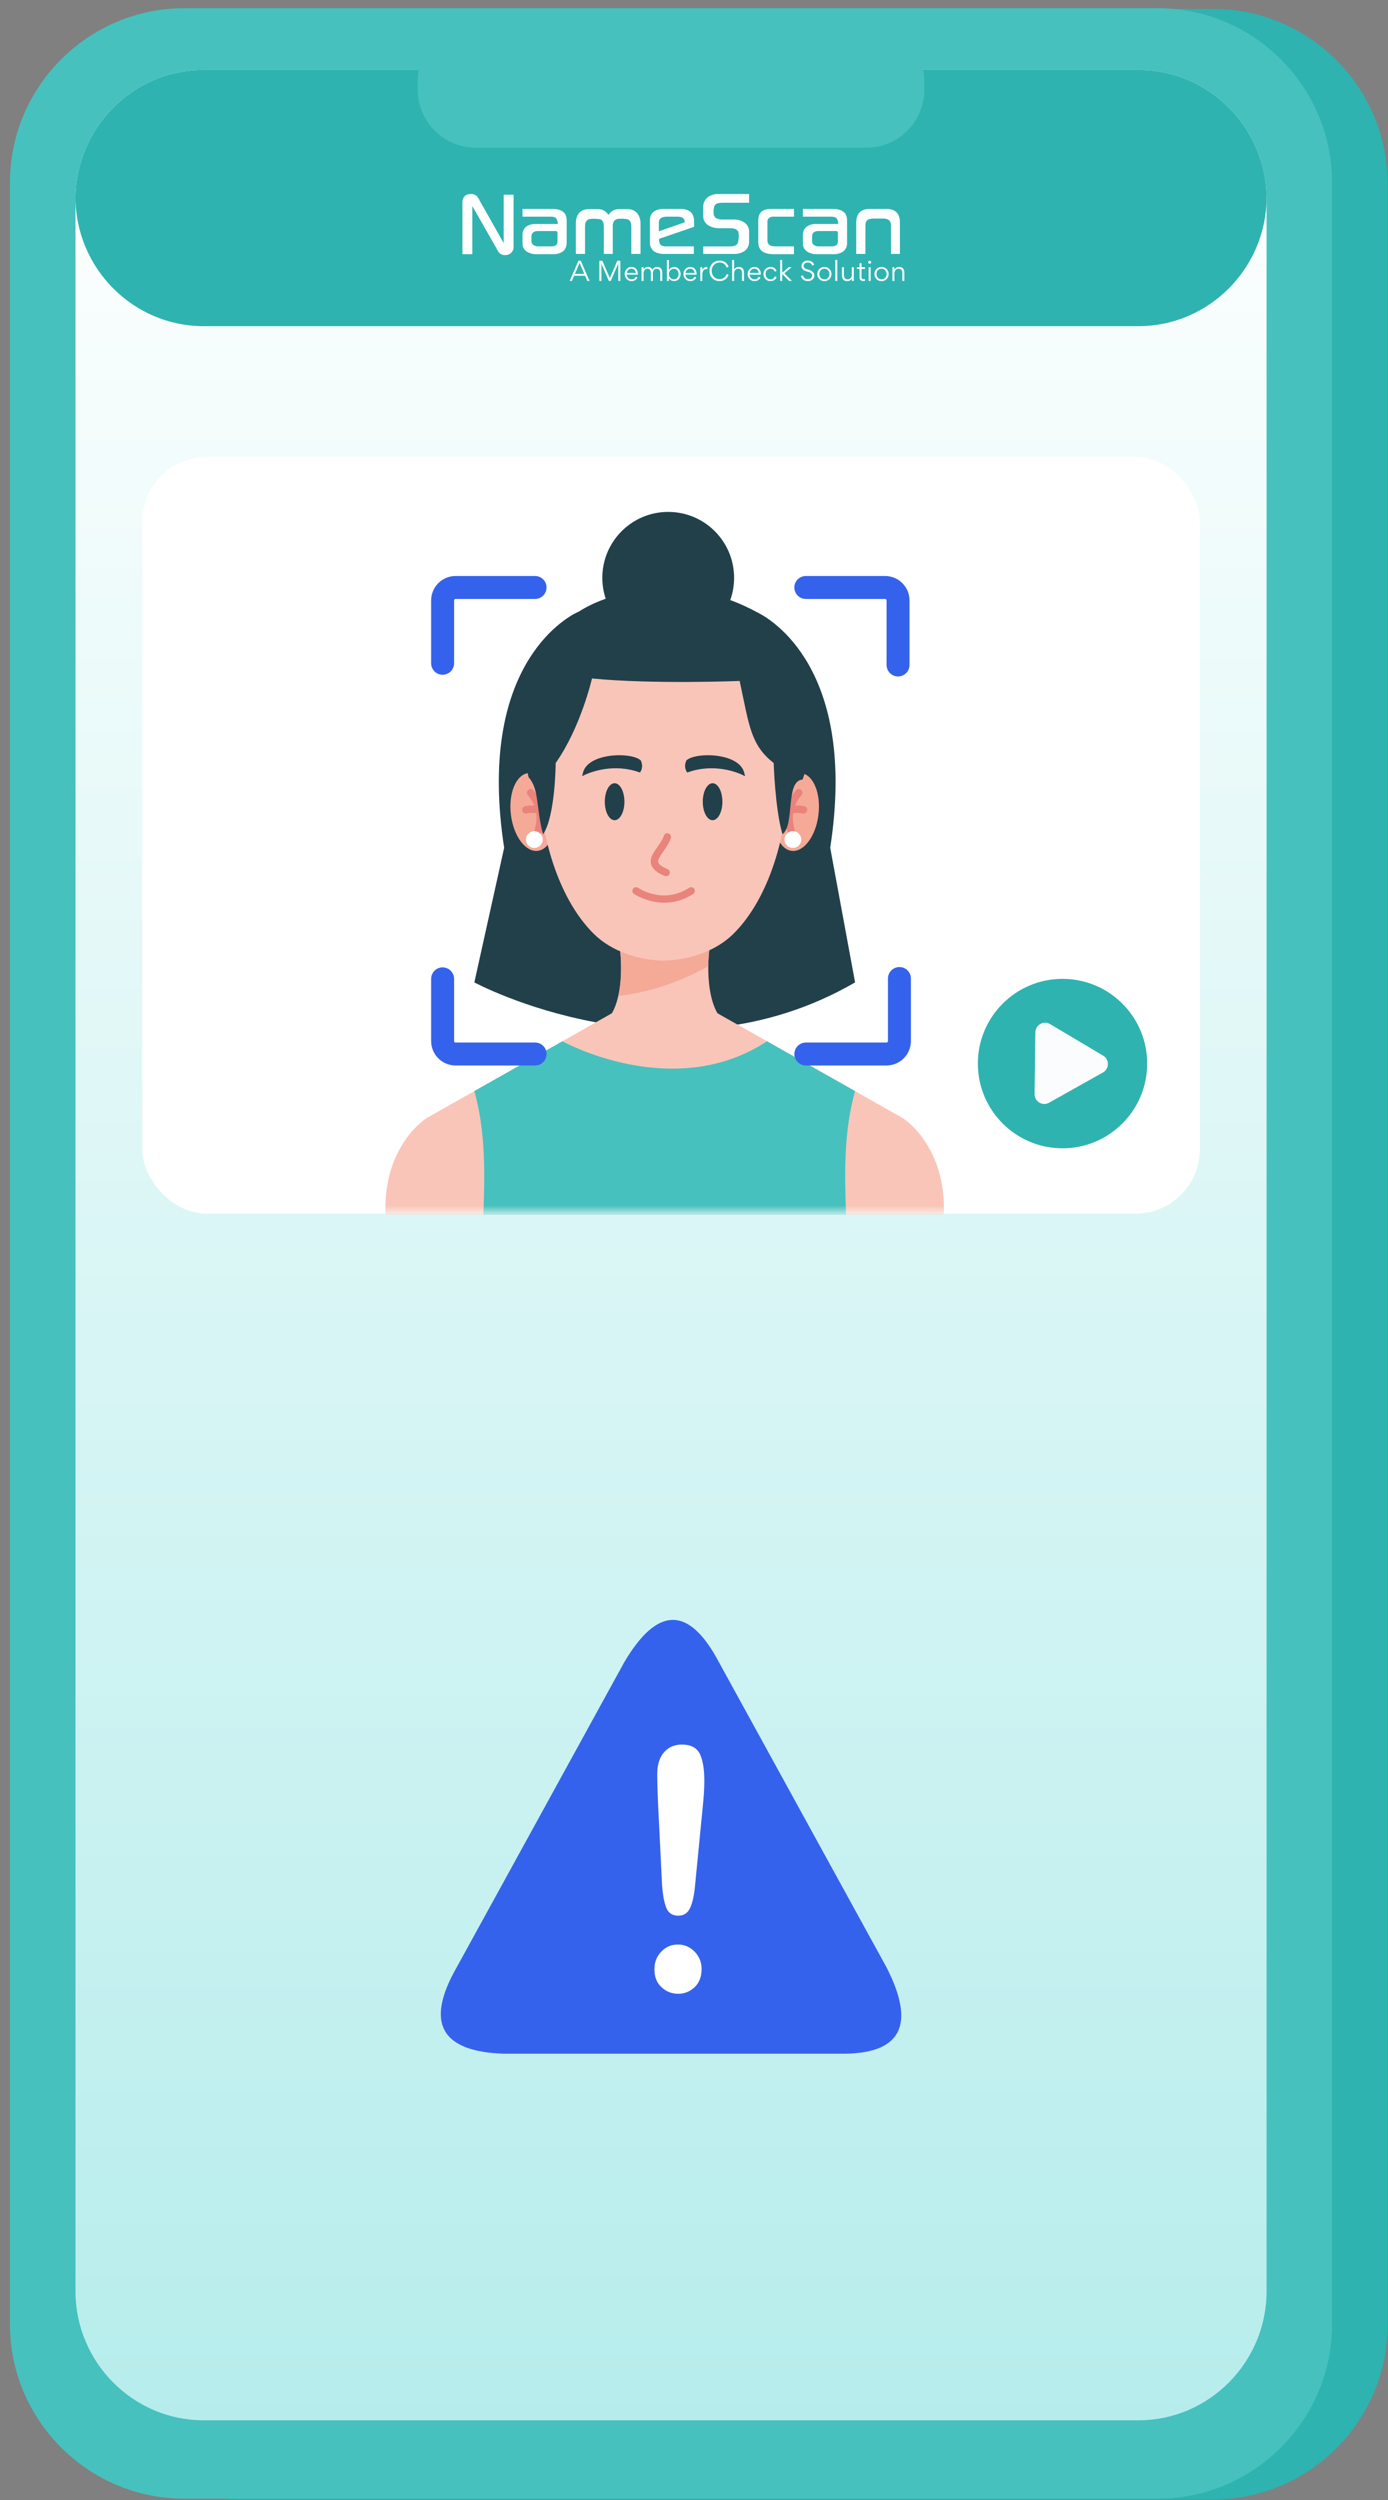
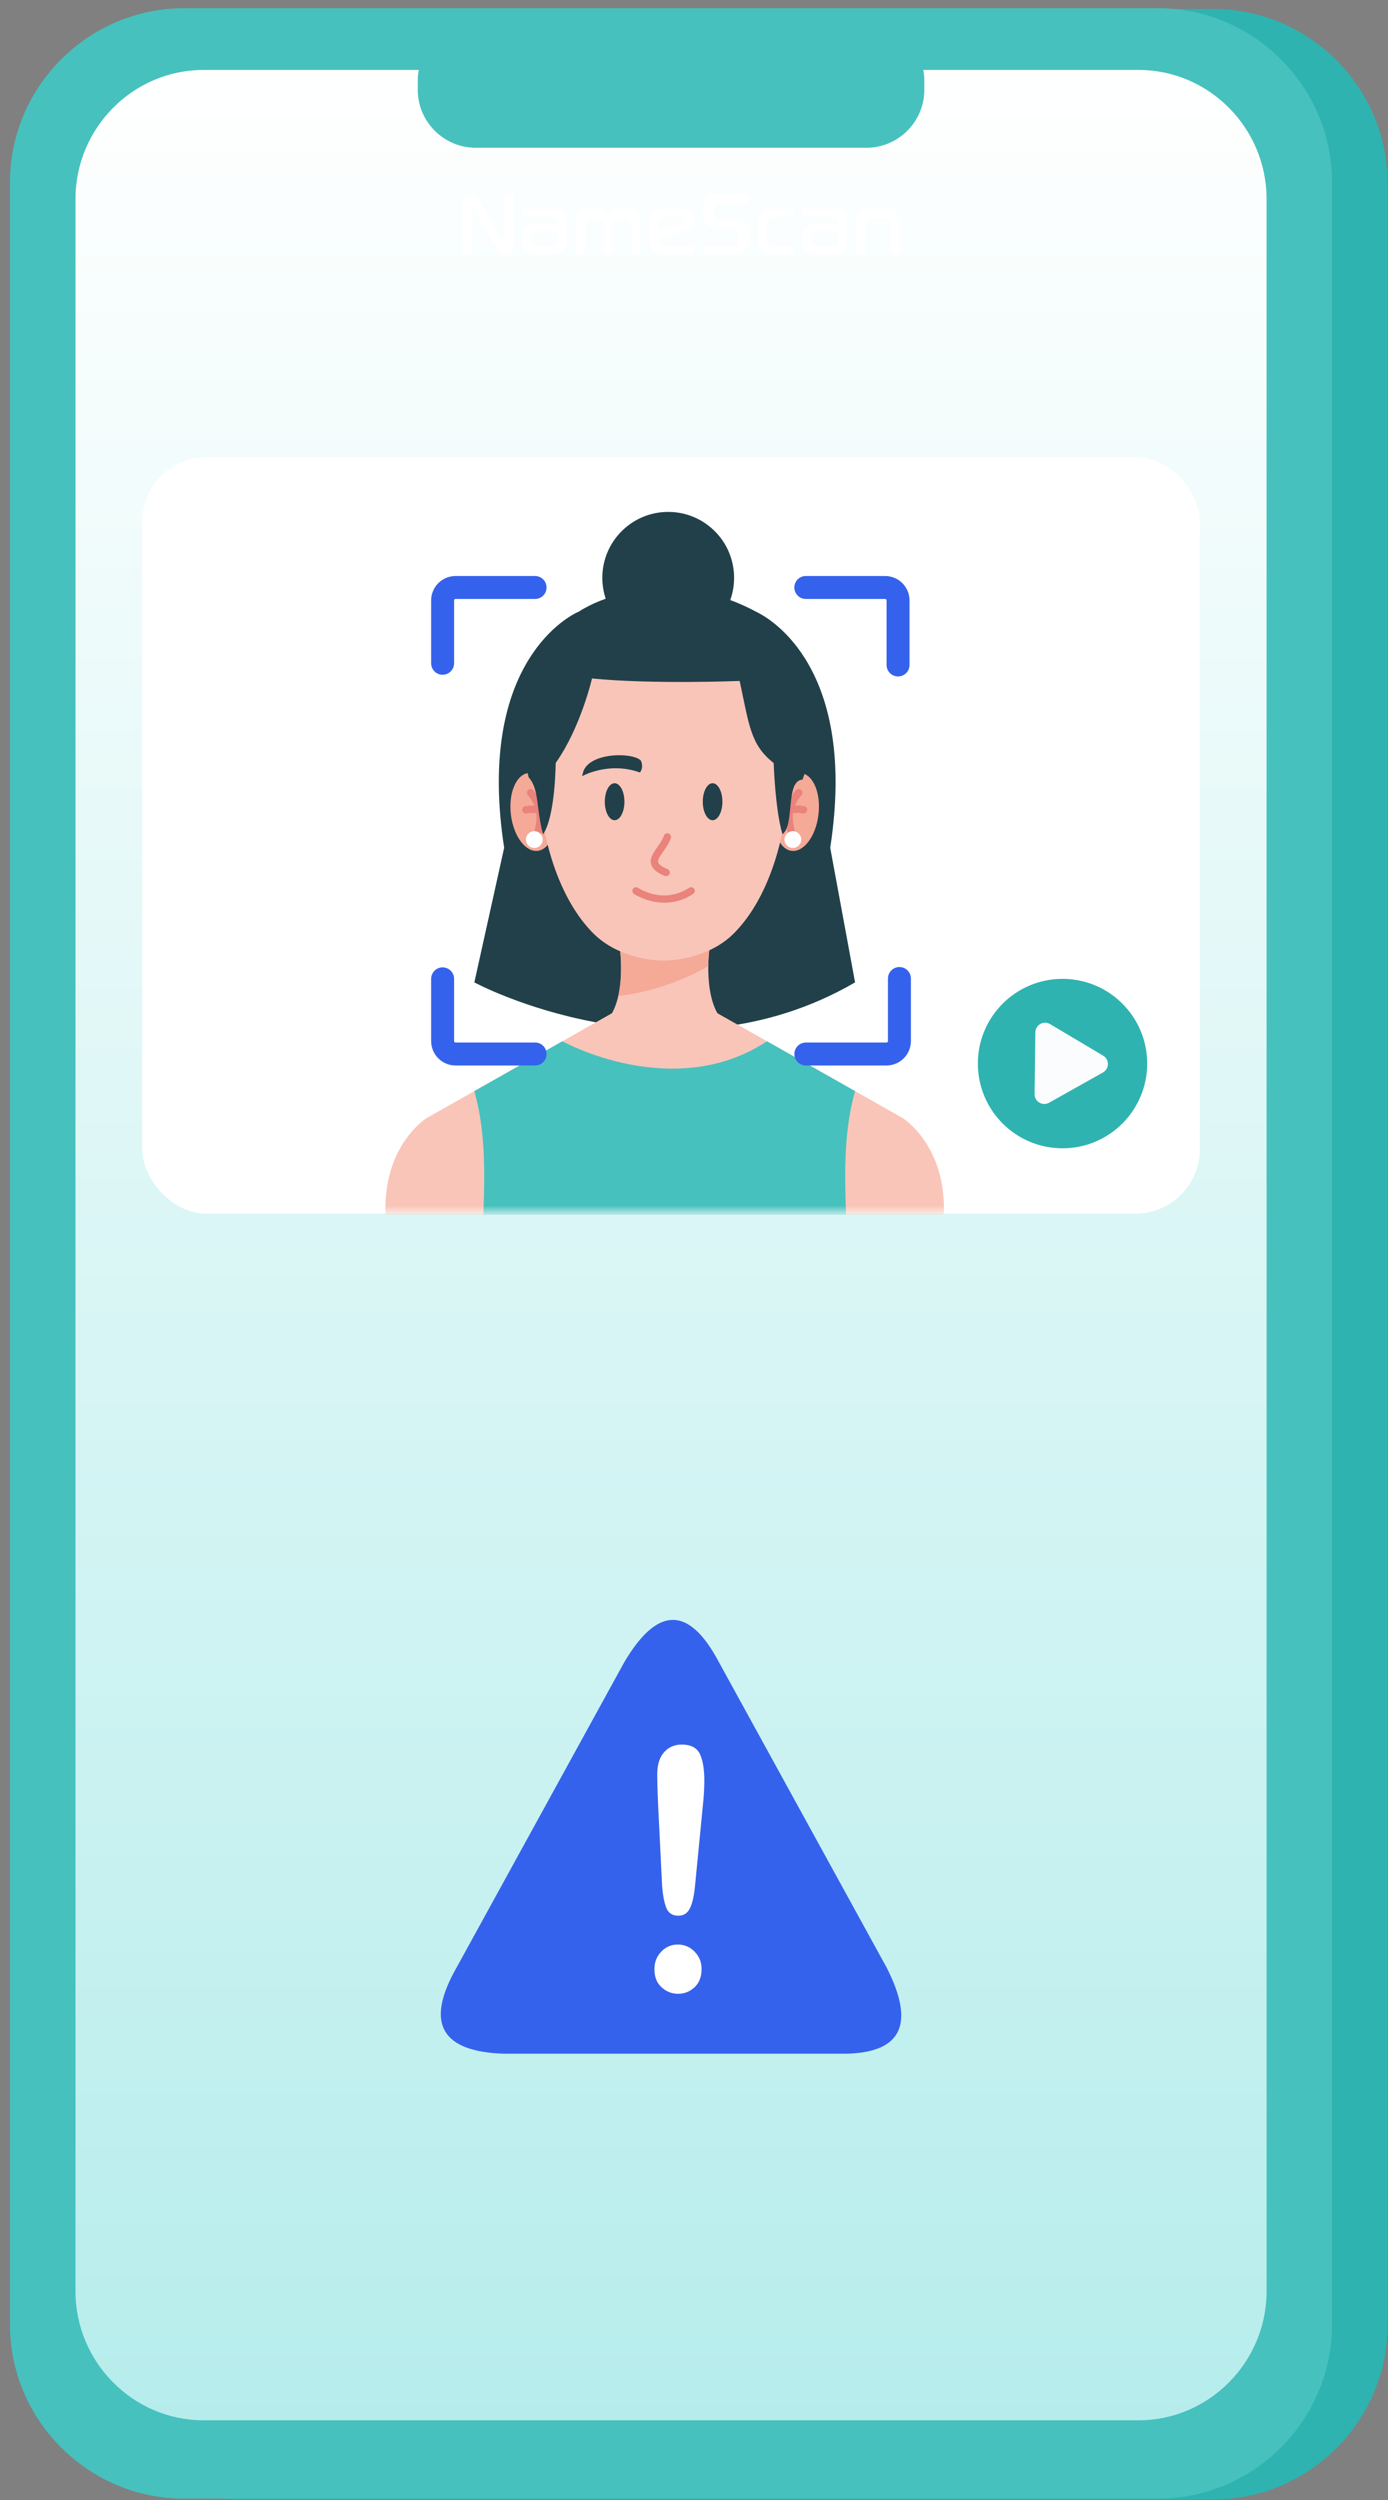
<svg xmlns="http://www.w3.org/2000/svg" width="125" height="225" viewBox="0 0 125 225" fill="none">
  <rect x="0" y="0" width="125" height="225" fill="#808080" stroke="none" />
  <path d="M109.275 224.948H21.574C12.948 224.948 5.89 217.89 5.89 209.264V16.491C5.89 7.865 12.948 0.807 21.574 0.807L109.275 0.807C117.902 0.807 124.96 7.865 124.96 16.491V209.264C124.96 217.89 117.902 224.948 109.275 224.948Z" fill="#2EB3B0" />
  <path d="M104.281 224.881H16.58C7.954 224.881 0.896 217.823 0.896 209.197V16.424C0.896 7.798 7.954 0.74 16.58 0.74H104.281C112.908 0.74 119.965 7.798 119.965 16.424V209.197C119.965 217.823 112.908 224.881 104.281 224.881Z" fill="#46C1BE" />
  <path d="M114.065 17.908L114.065 206.213C114.065 212.601 108.876 217.827 102.536 217.827H18.325C11.985 217.827 6.798 212.601 6.798 206.213L6.798 17.908C6.798 11.52 11.985 6.294 18.325 6.294L102.536 6.294C108.876 6.294 114.065 11.52 114.065 17.908Z" fill="url(#paint0_linear_8875_11695)" />
-   <path d="M114.066 17.908V17.74C114.066 24.128 108.876 29.354 102.537 29.354L18.325 29.354C11.986 29.354 6.798 24.128 6.798 17.74V17.908C6.798 11.52 11.986 6.294 18.325 6.294L102.537 6.294C108.876 6.294 114.066 11.52 114.066 17.908Z" fill="#2EB3B0" />
  <path d="M78.03 13.298L42.834 13.298C39.968 13.298 37.622 10.952 37.622 8.086V7.266C37.622 4.4 39.968 2.054 42.834 2.054L78.03 2.054C80.896 2.054 83.242 4.4 83.242 7.266V8.086C83.242 10.952 80.896 13.298 78.03 13.298Z" fill="#46C1BE" />
  <rect x="12.808" y="41.132" width="95.248" height="68.101" rx="5.815" fill="white" />
  <mask id="mask0_8875_11695" style="mask-type:alpha" maskUnits="userSpaceOnUse" x="12" y="42" width="97" height="68">
    <rect x="12.808" y="42.039" width="95.248" height="67.195" rx="6.462" fill="white" />
  </mask>
  <g mask="url(#mask0_8875_11695)">
    <path d="M77.006 88.416L74.768 76.3C77.262 60.113 69.33 55.66 68.188 55.108H51.983C50.841 55.66 42.909 60.113 45.403 76.3L42.718 88.416C42.718 88.416 60.495 98 77.006 88.416Z" fill="#21404A" />
    <path d="M85 109.313C85.233 103.031 81.276 100.615 81.276 100.615L64.606 91.191H55.11L38.441 100.615C38.441 100.615 34.484 103.031 34.717 109.313H85Z" fill="#F9C5B8" />
    <path d="M53.925 92.411H65.794C63.164 90.991 63.873 85.532 63.873 85.532H55.846C55.846 85.532 56.555 90.991 53.925 92.411Z" fill="#F9C5B8" />
    <path d="M55.682 89.636C58.517 89.312 61.293 88.362 63.788 86.957C63.797 86.118 63.873 85.532 63.873 85.532H55.846C55.846 85.532 56.124 87.683 55.682 89.636Z" fill="#F5A997" />
    <path d="M73.703 73.37C73.453 75.3 72.361 76.734 71.263 76.572C70.165 76.41 69.477 74.713 69.727 72.782C69.977 70.851 71.07 69.417 72.168 69.579C73.266 69.742 73.953 71.439 73.703 73.37Z" fill="#F5A997" />
    <path d="M71.247 75.137C71.098 75.137 70.963 75.036 70.926 74.885C70.652 73.777 70.528 72.464 71.68 71.127C71.799 70.989 72.009 70.973 72.148 71.093C72.286 71.212 72.302 71.421 72.182 71.56C71.182 72.721 71.341 73.803 71.569 74.726C71.613 74.904 71.505 75.084 71.327 75.128C71.3 75.134 71.273 75.137 71.247 75.137Z" fill="#E9837B" />
    <path d="M72.361 73.213C72.34 73.213 72.319 73.211 72.298 73.207C71.767 73.106 71.218 73.206 71.213 73.207C71.032 73.24 70.86 73.123 70.826 72.943C70.792 72.763 70.91 72.59 71.09 72.556C71.116 72.55 71.763 72.431 72.422 72.556C72.602 72.59 72.72 72.764 72.686 72.943C72.656 73.102 72.517 73.213 72.361 73.213Z" fill="#E9837B" />
    <path d="M46.016 73.37C46.266 75.3 47.358 76.734 48.456 76.572C49.554 76.41 50.242 74.713 49.992 72.782C49.742 70.851 48.65 69.417 47.552 69.579C46.454 69.742 45.766 71.439 46.016 73.37Z" fill="#F5A997" />
    <path d="M48.472 75.138C48.445 75.138 48.418 75.135 48.392 75.128C48.214 75.084 48.105 74.904 48.15 74.727C48.378 73.803 48.537 72.721 47.536 71.56C47.417 71.422 47.432 71.212 47.571 71.093C47.71 70.973 47.919 70.989 48.038 71.127C49.191 72.464 49.067 73.777 48.793 74.885C48.756 75.036 48.62 75.138 48.472 75.138Z" fill="#E9837B" />
    <path d="M47.357 73.213C47.202 73.213 47.062 73.102 47.032 72.943C46.998 72.763 47.116 72.59 47.296 72.556C47.955 72.431 48.602 72.55 48.629 72.556C48.809 72.59 48.927 72.763 48.892 72.943C48.858 73.123 48.683 73.24 48.505 73.207C48.496 73.206 47.95 73.107 47.42 73.207C47.399 73.211 47.378 73.213 47.357 73.213Z" fill="#E9837B" />
    <path d="M70.98 68.744C70.783 63.235 67.402 56.43 60.47 56.468H59.762H59.053C52.121 56.43 48.74 63.235 48.543 68.744C48.346 74.281 50.043 80.666 53.491 84.062C55.108 85.654 57.56 86.419 59.762 86.458C61.963 86.42 64.415 85.654 66.032 84.062C69.48 80.666 71.178 74.281 70.98 68.744Z" fill="#F9C5B8" />
    <path d="M49.323 67.966C49.327 74.479 48.9 74.668 48.9 74.668L49.323 67.966Z" fill="#21404A" />
    <path d="M70.466 75.077C71.602 74.246 70.7 70.272 72.272 70.161C72.272 70.161 76.245 60.304 68.188 55.109C64.174 52.926 60.72 52.926 60.72 52.926C43.159 53.069 47.607 69.956 47.607 69.956C48.567 71.025 48.263 72.619 48.9 75.095C50.017 73.497 50.043 68.671 50.043 68.671C52.299 65.483 53.314 61.062 53.314 61.062C58.728 61.599 66.612 61.286 66.612 61.286C67.476 65.299 67.591 67.041 69.676 68.671C69.676 68.671 69.801 72.834 70.466 75.077Z" fill="#21404A" />
    <path d="M69.076 93.715L77.006 98.198C75.993 101.786 76.054 105.566 76.193 109.314H59.658H43.531C43.67 105.566 43.73 101.786 42.718 98.198L50.649 93.715C50.649 93.715 60.632 99.259 69.076 93.715Z" fill="#46C1BE" />
-     <path d="M67.051 69.685C66.768 67.723 62.625 67.65 61.816 68.441C61.816 68.441 61.505 69.003 61.892 69.528C64.216 68.672 66.361 69.463 67.044 69.832C67.152 69.844 67.051 69.685 67.051 69.685Z" fill="#21404A" />
    <path d="M52.472 69.685C52.472 69.685 52.372 69.844 52.479 69.831C53.163 69.463 55.308 68.672 57.632 69.527C58.019 69.003 57.707 68.441 57.707 68.441C56.898 67.65 52.755 67.723 52.472 69.685Z" fill="#21404A" />
    <path d="M55.35 73.82C55.838 73.82 56.234 73.075 56.234 72.156C56.234 71.236 55.838 70.491 55.35 70.491C54.862 70.491 54.466 71.236 54.466 72.156C54.466 73.075 54.862 73.82 55.35 73.82Z" fill="#21404A" />
    <path d="M64.175 73.82C64.663 73.82 65.058 73.075 65.058 72.156C65.058 71.236 64.663 70.491 64.175 70.491C63.687 70.491 63.291 71.236 63.291 72.156C63.291 73.075 63.687 73.82 64.175 73.82Z" fill="#21404A" />
    <path d="M59.99 78.859C59.948 78.859 59.906 78.85 59.864 78.833C59.151 78.54 58.763 78.211 58.643 77.796C58.484 77.25 58.832 76.758 59.201 76.236C59.431 75.91 59.67 75.572 59.786 75.219C59.843 75.046 60.031 74.951 60.204 75.008C60.378 75.065 60.473 75.252 60.416 75.426C60.269 75.874 59.989 76.27 59.742 76.619C59.468 77.006 59.21 77.372 59.279 77.612C59.319 77.749 59.497 77.966 60.116 78.22C60.286 78.29 60.366 78.484 60.297 78.653C60.244 78.781 60.12 78.859 59.99 78.859Z" fill="#E9837B" />
    <path d="M59.834 81.241C58.265 81.241 57.112 80.464 57.094 80.452C56.944 80.349 56.906 80.142 57.01 79.991C57.114 79.841 57.32 79.803 57.47 79.906C57.563 79.969 59.73 81.413 62.061 79.901C62.214 79.802 62.419 79.845 62.519 79.999C62.619 80.153 62.575 80.358 62.422 80.458C61.516 81.045 60.623 81.241 59.834 81.241Z" fill="#E9837B" />
    <path d="M60.178 57.94C63.455 57.94 66.112 55.283 66.112 52.005C66.112 48.728 63.455 46.071 60.178 46.071C56.901 46.071 54.244 48.728 54.244 52.005C54.244 55.283 56.901 57.94 60.178 57.94Z" fill="#21404A" />
    <path d="M71.403 76.316C71.819 76.316 72.157 75.978 72.157 75.561C72.157 75.144 71.819 74.806 71.403 74.806C70.986 74.806 70.648 75.144 70.648 75.561C70.648 75.978 70.986 76.316 71.403 76.316Z" fill="white" />
    <path d="M48.121 76.316C48.538 76.316 48.876 75.978 48.876 75.561C48.876 75.144 48.538 74.806 48.121 74.806C47.704 74.806 47.366 75.144 47.366 75.561C47.366 75.978 47.704 76.316 48.121 76.316Z" fill="white" />
  </g>
  <path d="M72.569 52.873H79.709C80.353 52.873 80.876 53.396 80.876 54.04V59.847" stroke="#3562EC" stroke-width="2.067" stroke-linecap="round" />
  <path d="M48.187 52.873H41.028C40.384 52.873 39.861 53.396 39.861 54.04L39.861 59.695" stroke="#3562EC" stroke-width="2.067" stroke-linecap="round" />
  <path d="M48.19 94.861H41.028C40.383 94.861 39.861 94.339 39.861 93.694V88.096" stroke="#3562EC" stroke-width="2.067" stroke-linecap="round" />
  <path d="M72.573 94.861H79.834C80.478 94.861 81.001 94.339 81.001 93.694V88.067" stroke="#3562EC" stroke-width="2.067" stroke-linecap="round" />
  <circle cx="95.688" cy="95.722" r="7.625" fill="#2EB3B0" />
  <path d="M93.241 92.911C93.249 92.236 93.985 91.823 94.565 92.168L99.345 95.008C99.925 95.352 99.915 96.196 99.326 96.526L94.477 99.246C93.888 99.576 93.163 99.145 93.171 98.47L93.241 92.911Z" fill="#FBFCFD" />
  <path d="M45.361 21.878L43.209 18.078C43.14 17.916 43.045 17.765 42.927 17.632C42.855 17.572 42.773 17.526 42.683 17.497C42.594 17.468 42.499 17.456 42.405 17.462C41.905 17.462 41.645 17.738 41.645 18.248V22.875H42.535V18.545L44.709 22.345C44.78 22.506 44.876 22.656 44.991 22.79C45.128 22.909 45.308 22.97 45.491 22.96C45.597 22.964 45.703 22.946 45.8 22.905C45.898 22.865 45.985 22.804 46.056 22.727C46.123 22.659 46.175 22.579 46.208 22.492C46.242 22.404 46.257 22.311 46.252 22.217V17.526H45.361V21.878Z" fill="white" />
  <path d="M49.708 18.8H47.057V19.5H49.6C49.839 19.5 50.013 19.543 50.099 19.67C50.193 19.816 50.238 19.986 50.23 20.158H48.252C47.934 20.142 47.62 20.232 47.361 20.413C47.257 20.511 47.176 20.63 47.123 20.762C47.071 20.894 47.048 21.036 47.057 21.177V21.899C47.05 22.038 47.078 22.176 47.139 22.302C47.199 22.428 47.291 22.537 47.405 22.62C47.672 22.801 47.993 22.89 48.318 22.875H49.882C50.189 22.881 50.488 22.784 50.73 22.599C50.829 22.502 50.907 22.386 50.96 22.258C51.012 22.13 51.037 21.994 51.034 21.856V19.84C51.034 19.139 50.599 18.8 49.708 18.8ZM50.208 21.729C50.208 22.026 50.034 22.174 49.643 22.174H48.47C48.315 22.178 48.163 22.133 48.035 22.047C47.98 22.009 47.935 21.958 47.905 21.899C47.874 21.839 47.859 21.774 47.861 21.707V21.304C47.861 20.965 48.057 20.795 48.448 20.795H50.034C50.143 20.795 50.208 20.837 50.208 20.943V21.729Z" fill="white" />
  <path d="M56.509 18.821H55.771C55.574 18.814 55.379 18.86 55.206 18.954C55.034 19.047 54.891 19.185 54.793 19.352C54.696 19.182 54.553 19.043 54.38 18.948C54.207 18.855 54.012 18.81 53.815 18.821H53.054C52.272 18.821 51.859 19.267 51.859 20.158V22.854H52.685V20.37C52.685 19.903 52.902 19.691 53.315 19.691C53.569 19.684 53.824 19.699 54.075 19.734C54.271 19.819 54.38 20.052 54.38 20.392V22.854H55.184V20.392C55.17 20.222 55.208 20.052 55.292 19.903C55.346 19.836 55.416 19.782 55.495 19.745C55.574 19.708 55.661 19.689 55.749 19.691C56.003 19.67 56.259 19.685 56.509 19.734C56.748 19.819 56.857 20.031 56.857 20.37V22.854H57.683V20.158C57.699 19.808 57.592 19.463 57.379 19.182C57.27 19.063 57.136 18.969 56.985 18.906C56.835 18.844 56.673 18.815 56.509 18.821Z" fill="white" />
  <path d="M62.507 20.413V19.903C62.507 19.182 62.094 18.8 61.269 18.8H59.834C58.965 18.8 58.53 19.16 58.53 19.84V21.771C58.516 21.937 58.545 22.103 58.613 22.255C58.681 22.407 58.788 22.54 58.922 22.642C59.219 22.806 59.559 22.88 59.9 22.854H62.486V22.174H60.052C59.88 22.188 59.708 22.159 59.552 22.09C59.485 22.032 59.432 21.959 59.399 21.878C59.365 21.797 59.35 21.71 59.356 21.623V21.495L62.507 20.413ZM59.334 20.816V20.009C59.334 19.67 59.595 19.5 60.095 19.5H61.008C61.442 19.5 61.66 19.649 61.66 19.967V20.009L59.334 20.816Z" fill="white" />
  <path d="M67.462 18.248H65.072C64.68 18.248 64.441 18.333 64.354 18.503C64.276 18.72 64.246 18.952 64.267 19.182C64.262 19.268 64.279 19.354 64.317 19.432C64.355 19.51 64.413 19.577 64.485 19.628C64.664 19.724 64.868 19.768 65.072 19.755H66.071C66.429 19.739 66.782 19.844 67.071 20.052C67.198 20.145 67.3 20.267 67.369 20.408C67.437 20.549 67.469 20.703 67.462 20.859V21.729C67.471 21.891 67.44 22.052 67.372 22.2C67.304 22.347 67.2 22.477 67.071 22.578C66.757 22.782 66.382 22.879 66.006 22.854H63.333V22.175H65.724C66.115 22.175 66.354 22.111 66.462 21.814C66.522 21.578 66.544 21.335 66.528 21.092C66.528 20.71 66.267 20.54 65.767 20.54H64.767C64.413 20.549 64.065 20.453 63.768 20.264C63.631 20.177 63.519 20.058 63.443 19.916C63.367 19.775 63.329 19.617 63.333 19.458V18.609C63.327 18.43 63.368 18.252 63.452 18.092C63.535 17.933 63.659 17.796 63.811 17.696C64.091 17.527 64.417 17.445 64.746 17.462H67.462V18.248Z" fill="white" />
  <path d="M71.504 22.875H69.635C68.744 22.875 68.288 22.514 68.288 21.793V19.84C68.288 19.139 68.679 18.8 69.418 18.8H71.504V19.5H69.766C69.591 19.476 69.414 19.514 69.266 19.606C69.208 19.655 69.163 19.718 69.137 19.789C69.11 19.859 69.102 19.935 69.114 20.009V21.644C69.114 22.005 69.353 22.174 69.809 22.174H71.504V22.875Z" fill="white" />
  <path d="M76.285 21.856C76.292 21.994 76.269 22.132 76.216 22.26C76.163 22.389 76.083 22.504 75.98 22.599C75.739 22.784 75.44 22.881 75.133 22.875H73.568C73.244 22.887 72.924 22.798 72.656 22.62C72.541 22.537 72.45 22.428 72.389 22.302C72.329 22.176 72.301 22.038 72.308 21.899V21.177C72.297 21.033 72.32 20.889 72.377 20.757C72.434 20.624 72.522 20.506 72.634 20.413C72.891 20.229 73.206 20.139 73.525 20.158H75.481C75.501 19.985 75.454 19.811 75.35 19.67C75.263 19.543 75.111 19.5 74.85 19.5H72.308V18.8H74.959C75.85 18.8 76.285 19.139 76.285 19.84V21.856ZM75.459 21.729V20.943C75.459 20.837 75.415 20.795 75.285 20.795H73.699C73.308 20.795 73.134 20.965 73.134 21.304V21.707C73.129 21.772 73.141 21.836 73.167 21.895C73.194 21.954 73.234 22.007 73.286 22.047C73.413 22.133 73.565 22.178 73.72 22.174H74.894C75.285 22.174 75.459 22.026 75.459 21.729Z" fill="white" />
  <path d="M80.24 22.854V20.285C80.24 19.861 80.001 19.67 79.544 19.67H78.632C78.153 19.67 77.936 19.861 77.936 20.285V22.854H77.11V20.031C77.11 19.203 77.523 18.8 78.349 18.8H79.805C80.631 18.8 81.044 19.203 81.044 20.031V22.854H80.24Z" fill="white" />
-   <path d="M51.702 24.82L51.503 25.283H51.308L52.091 23.469H52.307L53.09 25.283H52.888L52.691 24.82H51.702ZM51.774 24.646H52.617L52.195 23.666L51.774 24.646ZM55.867 25.283H55.68V23.729H55.678L55.004 25.283H54.832L54.163 23.74V25.283H53.975V23.469H54.244L54.922 25.023L55.594 23.469H55.867V25.283ZM57.441 24.72H56.44C56.447 24.84 56.493 24.942 56.577 25.023C56.66 25.104 56.762 25.144 56.882 25.144C57.056 25.144 57.202 25.044 57.274 24.896L57.408 24.984C57.304 25.188 57.107 25.304 56.885 25.304C56.706 25.304 56.558 25.241 56.438 25.118C56.317 24.993 56.257 24.84 56.257 24.662C56.257 24.491 56.315 24.342 56.431 24.215C56.546 24.088 56.69 24.025 56.859 24.025C57.044 24.025 57.188 24.085 57.29 24.203C57.392 24.322 57.443 24.472 57.443 24.66C57.443 24.688 57.443 24.708 57.441 24.72ZM56.442 24.567H57.26C57.234 24.335 57.091 24.183 56.859 24.183C56.755 24.183 56.662 24.22 56.584 24.296C56.505 24.37 56.458 24.46 56.442 24.567ZM58.799 25.283H58.62V24.558C58.62 24.342 58.514 24.187 58.301 24.187C58.197 24.187 58.113 24.227 58.051 24.303C57.988 24.379 57.958 24.472 57.958 24.579V25.283H57.777V24.046H57.956V24.261C58.06 24.102 58.178 24.023 58.354 24.023C58.542 24.023 58.674 24.106 58.75 24.271C58.857 24.106 59.002 24.025 59.185 24.025C59.475 24.025 59.642 24.222 59.642 24.518V25.283H59.461V24.562C59.461 24.34 59.357 24.189 59.142 24.189C59.037 24.189 58.954 24.227 58.891 24.301C58.829 24.372 58.799 24.463 58.799 24.572V25.283ZM61.297 24.662C61.297 24.836 61.241 24.984 61.133 25.111C61.024 25.239 60.885 25.301 60.716 25.301C60.509 25.301 60.35 25.209 60.236 25.023V25.283H60.058V23.397H60.238V24.312C60.361 24.12 60.521 24.025 60.716 24.025C60.885 24.025 61.024 24.09 61.133 24.217C61.241 24.345 61.297 24.493 61.297 24.662ZM60.678 25.141C60.81 25.141 60.917 25.097 60.993 25.007C61.072 24.917 61.112 24.803 61.112 24.667C61.112 24.532 61.072 24.419 60.993 24.326C60.915 24.231 60.81 24.185 60.678 24.185C60.553 24.185 60.449 24.233 60.364 24.328C60.278 24.423 60.236 24.532 60.236 24.66C60.236 24.792 60.278 24.905 60.361 25C60.445 25.095 60.551 25.141 60.678 25.141ZM62.733 24.72H61.732C61.739 24.84 61.785 24.942 61.869 25.023C61.952 25.104 62.054 25.144 62.174 25.144C62.348 25.144 62.494 25.044 62.566 24.896L62.7 24.984C62.596 25.188 62.399 25.304 62.177 25.304C61.998 25.304 61.85 25.241 61.73 25.118C61.609 24.993 61.549 24.84 61.549 24.662C61.549 24.491 61.607 24.342 61.723 24.215C61.839 24.088 61.982 24.025 62.151 24.025C62.337 24.025 62.48 24.085 62.582 24.203C62.684 24.322 62.735 24.472 62.735 24.66C62.735 24.688 62.735 24.708 62.733 24.72ZM61.734 24.567H62.552C62.526 24.335 62.383 24.183 62.151 24.183C62.047 24.183 61.954 24.22 61.876 24.296C61.797 24.37 61.751 24.46 61.734 24.567ZM63.069 24.046H63.248V24.291C63.334 24.113 63.489 24.027 63.646 24.027C63.676 24.027 63.697 24.027 63.706 24.03V24.222C63.676 24.22 63.653 24.217 63.637 24.217C63.502 24.217 63.405 24.264 63.343 24.354C63.28 24.444 63.25 24.551 63.25 24.678V25.283H63.069V24.046ZM64.797 25.301C64.542 25.301 64.327 25.215 64.153 25.044C63.979 24.87 63.894 24.65 63.894 24.382C63.894 24.111 63.982 23.888 64.16 23.715C64.338 23.539 64.554 23.451 64.806 23.451C65.015 23.451 65.188 23.506 65.33 23.615C65.471 23.724 65.566 23.854 65.615 24.006L65.443 24.085C65.399 23.958 65.325 23.849 65.219 23.763C65.114 23.675 64.975 23.631 64.802 23.631C64.605 23.631 64.438 23.701 64.299 23.84C64.162 23.979 64.093 24.155 64.093 24.37C64.093 24.586 64.16 24.766 64.294 24.907C64.429 25.049 64.598 25.121 64.804 25.121C65.126 25.121 65.341 24.947 65.445 24.662L65.617 24.743C65.564 24.898 65.464 25.03 65.32 25.139C65.179 25.248 65.003 25.301 64.797 25.301ZM67.006 25.283H66.826V24.562C66.826 24.333 66.705 24.187 66.483 24.187C66.376 24.187 66.288 24.224 66.219 24.301C66.149 24.375 66.115 24.467 66.115 24.579V25.283H65.934V23.397H66.115V24.268C66.214 24.104 66.356 24.023 66.538 24.023C66.835 24.023 67.006 24.222 67.006 24.518V25.283ZM68.514 24.72H67.513C67.52 24.84 67.567 24.942 67.65 25.023C67.733 25.104 67.835 25.144 67.956 25.144C68.129 25.144 68.275 25.044 68.347 24.896L68.481 24.984C68.377 25.188 68.18 25.304 67.958 25.304C67.78 25.304 67.631 25.241 67.511 25.118C67.391 24.993 67.33 24.84 67.33 24.662C67.33 24.491 67.388 24.342 67.504 24.215C67.62 24.088 67.763 24.025 67.933 24.025C68.118 24.025 68.261 24.085 68.363 24.203C68.465 24.322 68.516 24.472 68.516 24.66C68.516 24.688 68.516 24.708 68.514 24.72ZM67.516 24.567H68.333C68.308 24.335 68.164 24.183 67.933 24.183C67.828 24.183 67.736 24.22 67.657 24.296C67.578 24.37 67.532 24.46 67.516 24.567ZM68.946 24.657C68.946 24.789 68.987 24.905 69.071 25C69.154 25.095 69.261 25.144 69.393 25.144C69.58 25.144 69.712 25.051 69.784 24.866L69.942 24.935C69.865 25.148 69.671 25.304 69.39 25.304C69.212 25.304 69.064 25.243 68.941 25.123C68.82 25 68.76 24.847 68.76 24.664C68.76 24.486 68.82 24.333 68.943 24.21C69.066 24.088 69.217 24.025 69.393 24.025C69.671 24.025 69.865 24.18 69.937 24.386L69.779 24.456C69.724 24.301 69.597 24.185 69.393 24.185C69.263 24.185 69.156 24.231 69.071 24.324C68.987 24.414 68.946 24.525 68.946 24.657ZM70.443 25.283H70.263V23.395H70.443V24.549L71.032 24.046H71.289L70.638 24.602L71.319 25.283H71.066L70.45 24.664H70.443V25.283ZM72.755 25.301C72.447 25.301 72.239 25.153 72.128 24.859L72.292 24.773C72.385 24.998 72.521 25.123 72.755 25.123C72.864 25.123 72.957 25.093 73.031 25.035C73.107 24.977 73.144 24.901 73.144 24.808C73.144 24.623 73.001 24.514 72.723 24.447C72.352 24.356 72.181 24.196 72.181 23.944C72.181 23.793 72.237 23.675 72.348 23.585C72.459 23.495 72.593 23.448 72.751 23.448C73.038 23.448 73.237 23.597 73.323 23.826L73.161 23.916C73.084 23.724 72.945 23.627 72.746 23.627C72.644 23.627 72.556 23.654 72.482 23.712C72.408 23.77 72.371 23.844 72.371 23.935C72.371 24.099 72.482 24.187 72.758 24.259C72.971 24.312 73.124 24.389 73.214 24.488C73.297 24.579 73.339 24.68 73.339 24.794C73.339 24.933 73.286 25.053 73.179 25.153C73.073 25.253 72.931 25.301 72.755 25.301ZM74.242 25.304C74.064 25.304 73.911 25.241 73.788 25.118C73.665 24.995 73.605 24.845 73.605 24.669C73.605 24.486 73.665 24.333 73.788 24.21C73.911 24.088 74.064 24.025 74.247 24.025C74.425 24.025 74.576 24.088 74.698 24.21C74.821 24.333 74.884 24.481 74.884 24.66C74.884 24.843 74.821 24.995 74.698 25.118C74.576 25.241 74.423 25.304 74.242 25.304ZM74.247 25.144C74.376 25.144 74.483 25.097 74.569 25.005C74.654 24.912 74.698 24.801 74.698 24.669C74.698 24.537 74.654 24.421 74.569 24.326C74.483 24.231 74.374 24.183 74.242 24.183C74.11 24.183 74.004 24.229 73.918 24.322C73.832 24.414 73.79 24.528 73.79 24.66C73.79 24.792 73.832 24.907 73.918 25.003C74.004 25.097 74.115 25.144 74.247 25.144ZM75.408 23.395V25.283H75.225V23.395H75.408ZM75.825 24.046H76.003V24.766C76.003 24.995 76.123 25.141 76.346 25.141C76.452 25.141 76.54 25.104 76.61 25.03C76.679 24.956 76.714 24.863 76.714 24.752V24.046H76.892V25.283H76.716V25.056C76.621 25.223 76.48 25.306 76.293 25.306C75.996 25.306 75.825 25.107 75.825 24.81V24.046ZM77.758 25.292C77.524 25.292 77.409 25.183 77.409 24.963V24.206H77.179V24.046H77.409V23.689H77.587V24.046H77.9V24.206H77.587V24.959C77.587 25.074 77.654 25.132 77.788 25.132C77.837 25.132 77.874 25.13 77.9 25.123V25.273C77.86 25.285 77.811 25.292 77.758 25.292ZM78.184 23.604C78.184 23.527 78.244 23.467 78.319 23.467C78.395 23.467 78.455 23.527 78.455 23.604C78.455 23.678 78.395 23.738 78.319 23.738C78.244 23.738 78.184 23.678 78.184 23.604ZM78.411 24.046V25.283H78.228V24.046H78.411ZM79.388 25.304C79.21 25.304 79.057 25.241 78.934 25.118C78.812 24.995 78.751 24.845 78.751 24.669C78.751 24.486 78.812 24.333 78.934 24.21C79.057 24.088 79.21 24.025 79.393 24.025C79.571 24.025 79.722 24.088 79.845 24.21C79.967 24.333 80.03 24.481 80.03 24.66C80.03 24.843 79.967 24.995 79.845 25.118C79.722 25.241 79.569 25.304 79.388 25.304ZM79.393 25.144C79.523 25.144 79.629 25.097 79.715 25.005C79.801 24.912 79.845 24.801 79.845 24.669C79.845 24.537 79.801 24.421 79.715 24.326C79.629 24.231 79.52 24.183 79.388 24.183C79.256 24.183 79.15 24.229 79.064 24.322C78.978 24.414 78.937 24.528 78.937 24.66C78.937 24.792 78.978 24.907 79.064 25.003C79.15 25.097 79.261 25.144 79.393 25.144ZM81.444 25.283H81.263V24.562C81.263 24.333 81.142 24.187 80.92 24.187C80.814 24.187 80.726 24.224 80.656 24.301C80.587 24.375 80.552 24.467 80.552 24.579V25.283H80.371V24.046H80.55V24.273C80.647 24.106 80.788 24.023 80.976 24.023C81.272 24.023 81.444 24.222 81.444 24.518V25.283Z" fill="white" />
  <path fill-rule="evenodd" clip-rule="evenodd" d="M64.733 149.575L72.297 163.339L79.852 177.087C82.49 182.263 81.195 184.922 75.611 184.835H45.373C39.787 184.647 38.242 182.14 41.105 177.103L48.67 163.339L56.225 149.59C59.173 144.602 62.013 144.451 64.733 149.575L64.733 149.575Z" fill="#3562EC" />
  <path fill-rule="evenodd" clip-rule="evenodd" d="M59.624 169.663L59.275 162.562C59.213 161.18 59.184 160.183 59.193 159.581C59.205 158.761 59.417 158.127 59.832 157.673C60.249 157.219 60.786 157 61.451 157.011C62.26 157.024 62.795 157.326 63.056 157.918C63.322 158.509 63.444 159.361 63.428 160.464C63.419 161.116 63.376 161.778 63.303 162.45L62.59 169.741C62.509 170.61 62.36 171.276 62.137 171.738C61.918 172.194 61.559 172.421 61.058 172.413C60.552 172.405 60.204 172.176 60.013 171.723C59.827 171.27 59.692 170.585 59.624 169.663L59.624 169.663ZM61.042 179.441C60.469 179.432 59.971 179.227 59.553 178.83C59.13 178.434 58.926 177.884 58.936 177.181C58.945 176.569 59.156 176.051 59.571 175.628C59.986 175.204 60.486 175 61.078 175.009C61.67 175.019 62.168 175.239 62.581 175.676C62.993 176.113 63.193 176.637 63.184 177.249C63.173 177.942 62.954 178.485 62.529 178.873C62.099 179.261 61.605 179.45 61.042 179.441L61.042 179.441Z" fill="white" />
  <defs>
    <linearGradient id="paint0_linear_8875_11695" x1="60.432" y1="6.294" x2="60.432" y2="217.827" gradientUnits="userSpaceOnUse">
      <stop stop-color="white" />
      <stop offset="1" stop-color="#B6EDEC" />
    </linearGradient>
  </defs>
</svg>